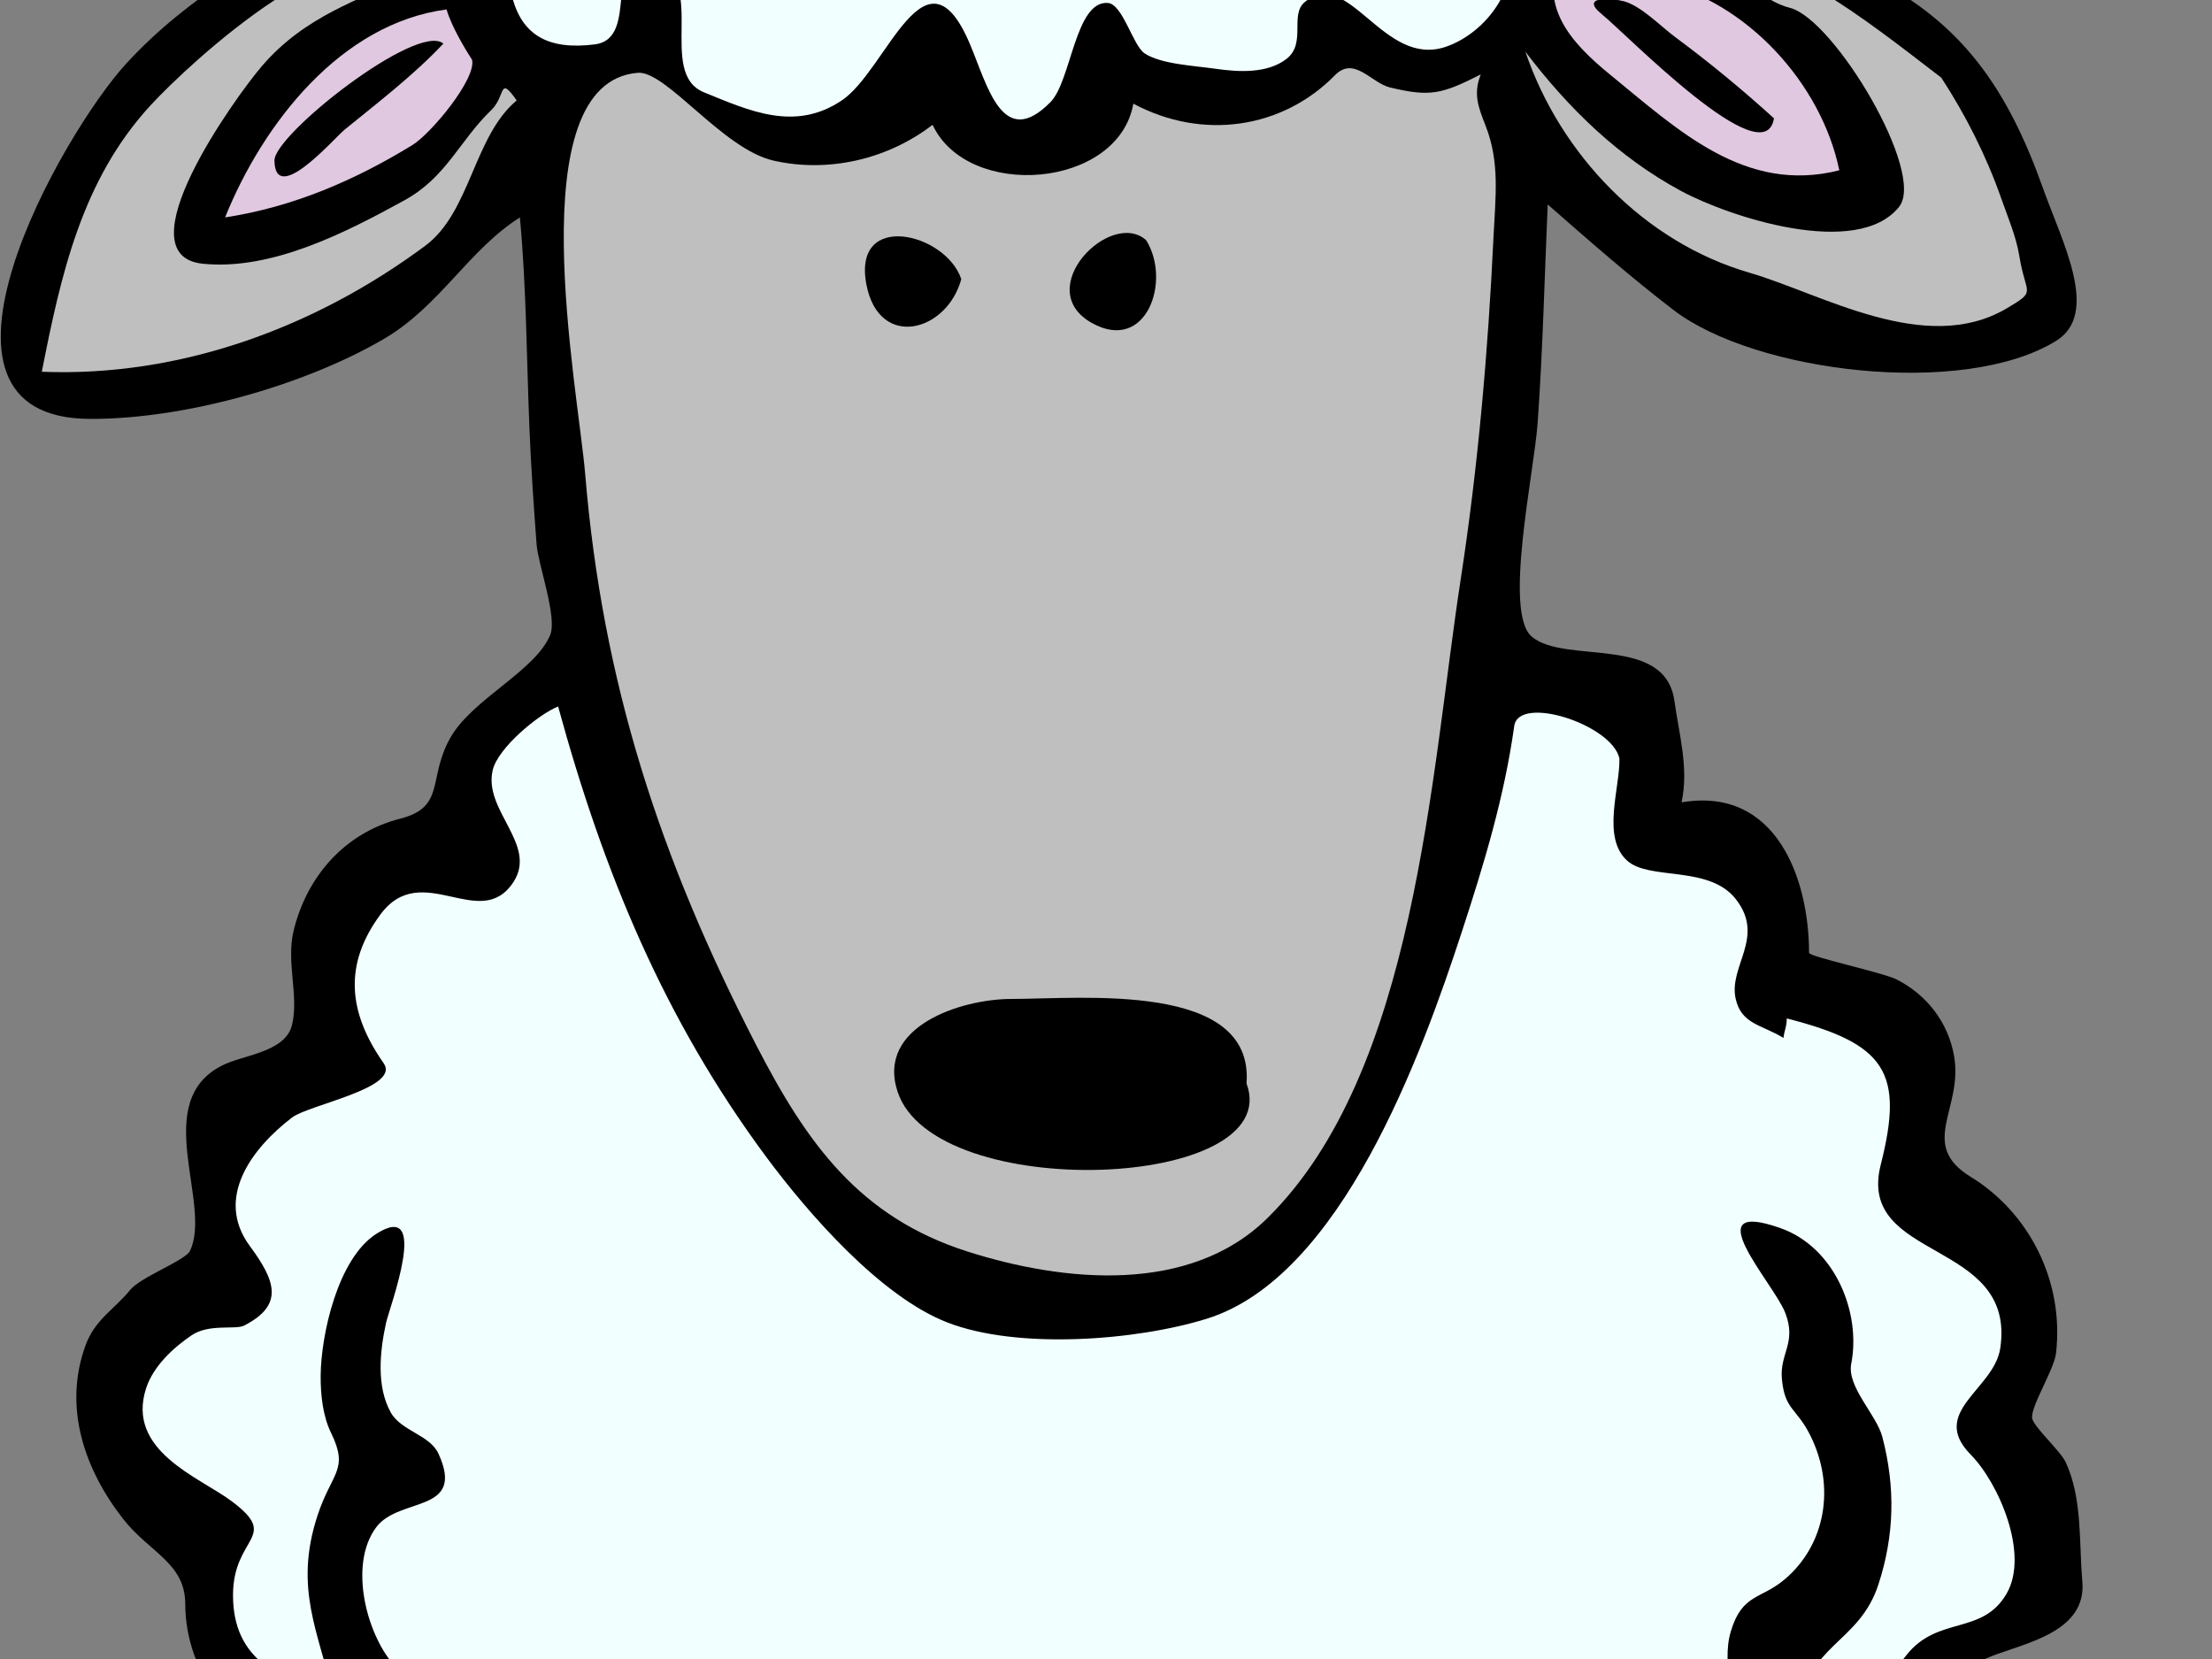
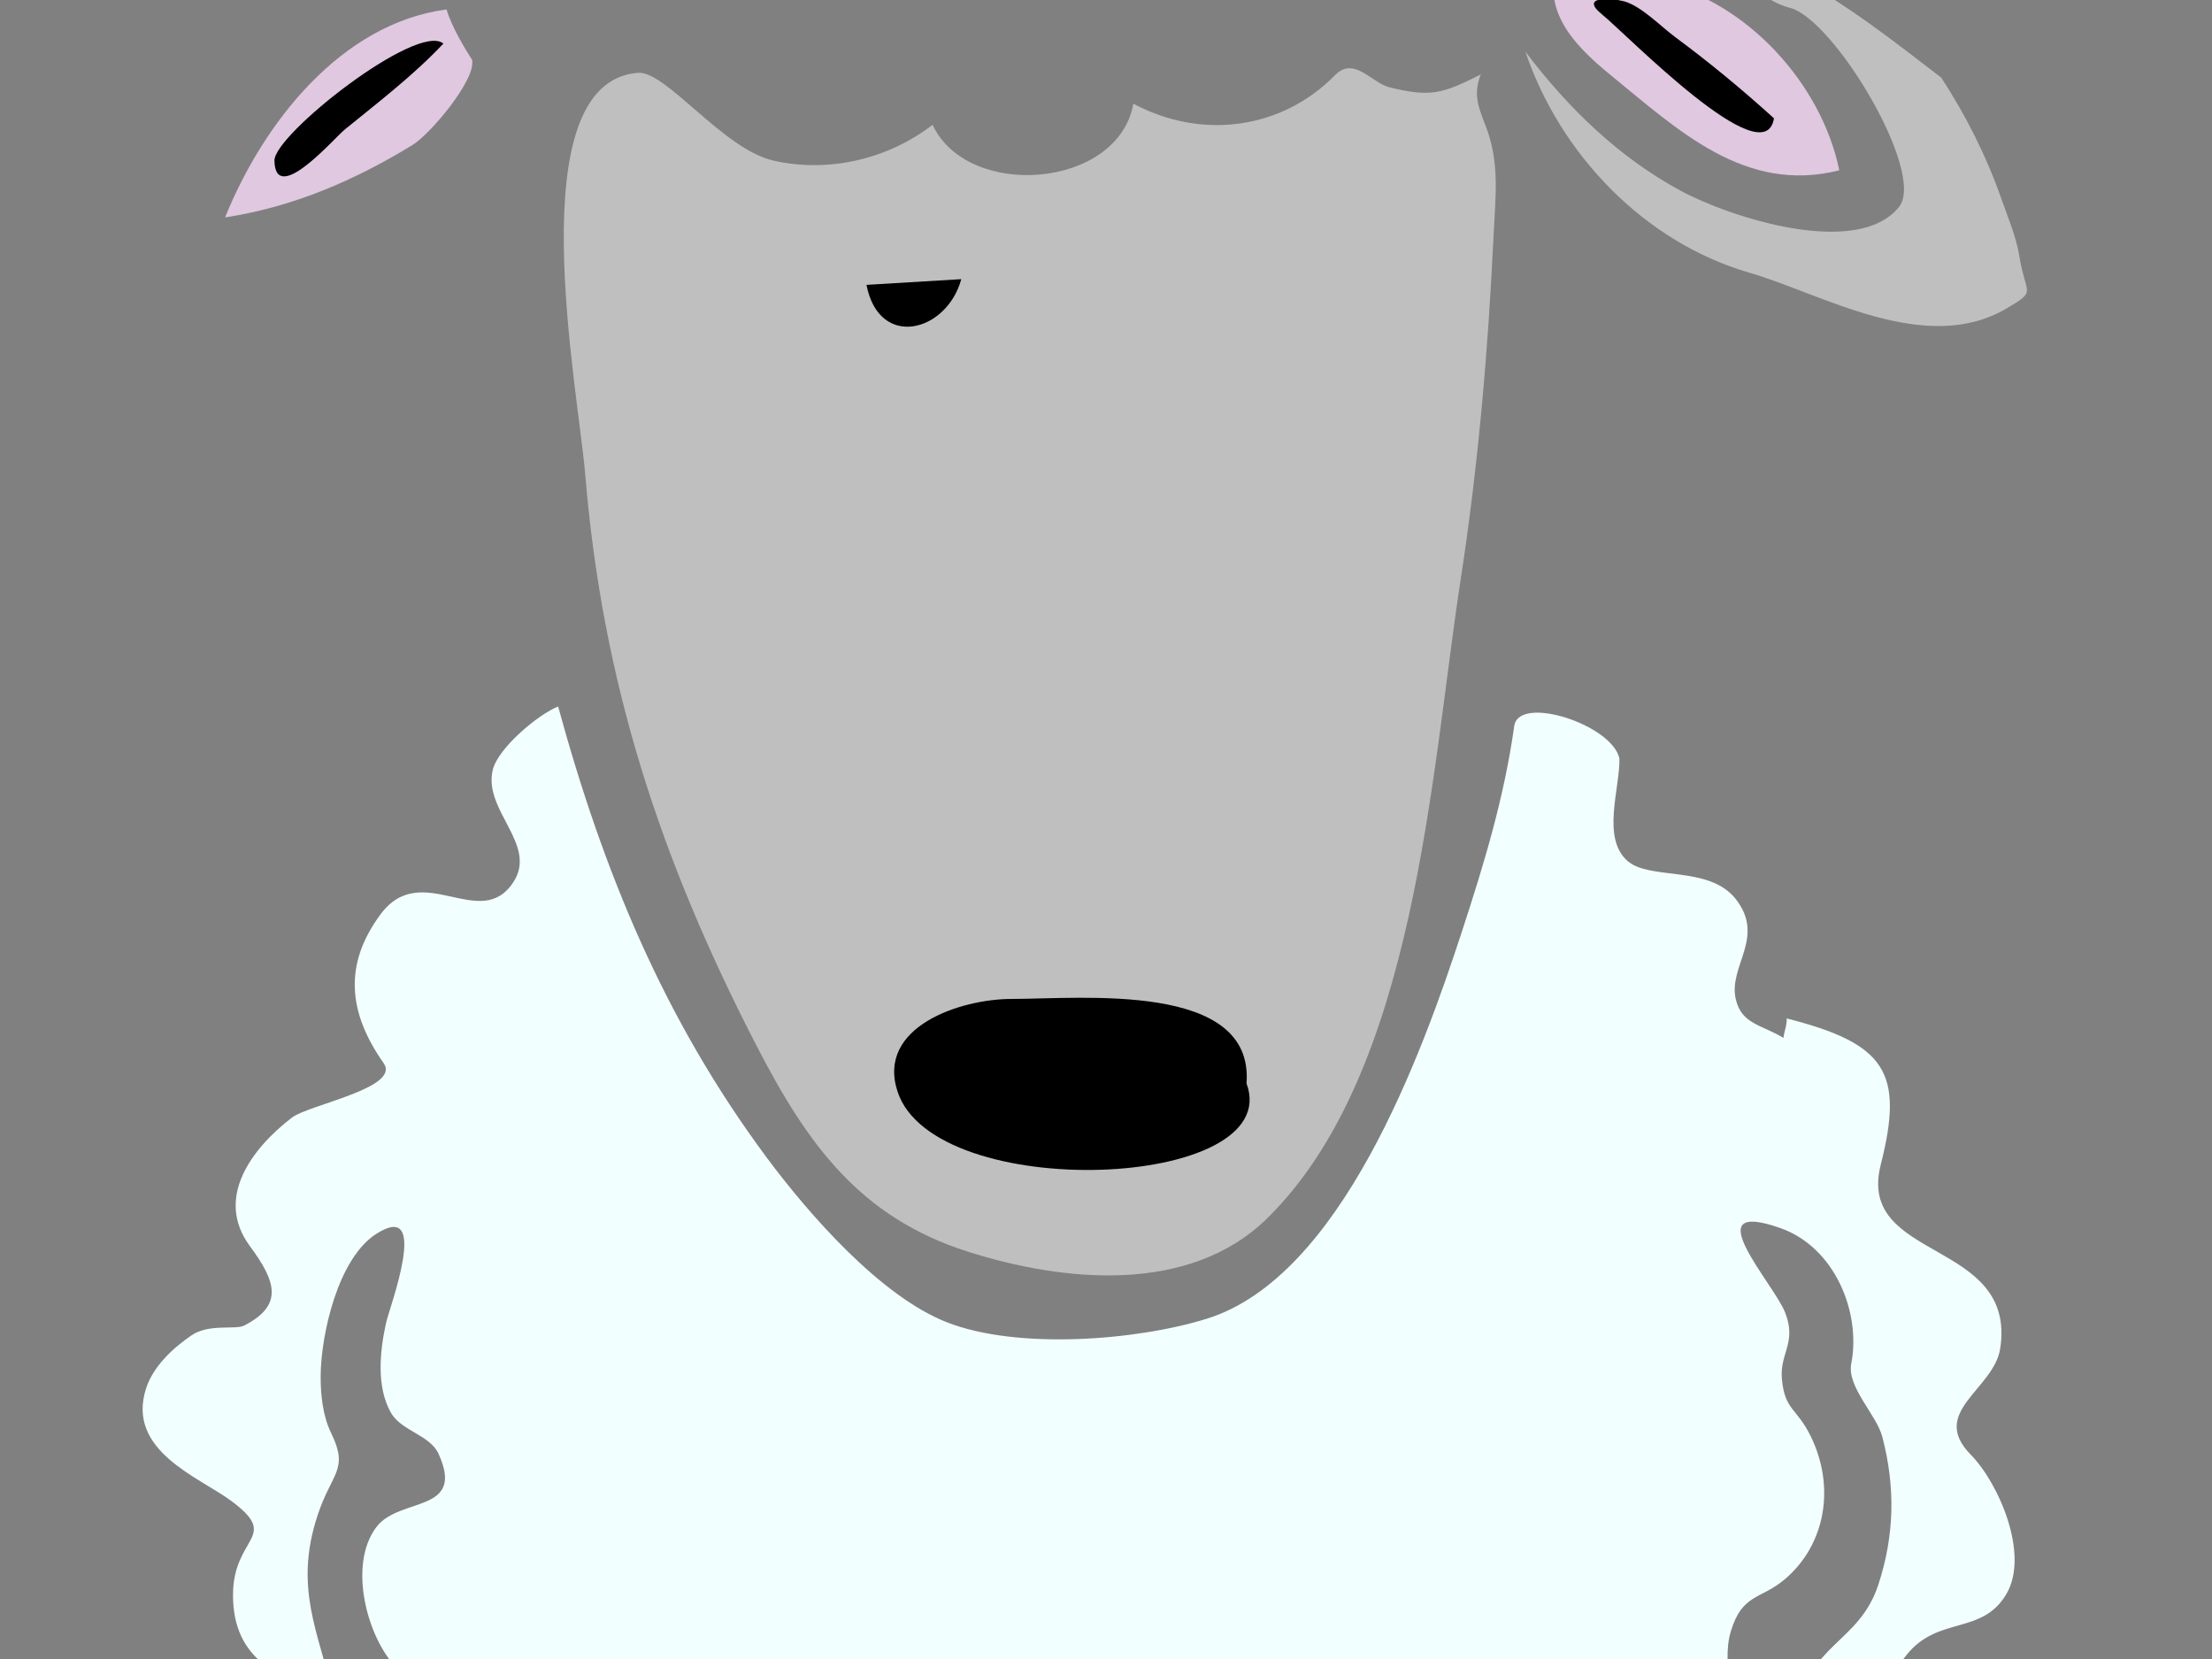
<svg xmlns="http://www.w3.org/2000/svg" width="640" height="480">
  <rect width="100%" height="100%" fill="#808080" stroke="none" />
  <g>
    <title>Layer 1</title>
    <g id="g3">
-       <path id="path5" d="m416.903,-125.133c19.668,-4.868 49.454,-0.825 55.333,23.037c2.16,8.771 1.839,16.726 1.839,25.62c0,8.783 6.99,7.425 13.83,13.4c14.287,12.477 2.468,21.472 8.303,33.378c2.904,5.924 37.56,19.191 45.181,23.034c26.313,13.279 39.458,32.274 49.793,61.346c5.44,15.298 16.522,36.056 3.694,43.957c-26.779,16.494 -86.985,9.205 -110.653,-8.929c-12.595,-9.653 -24.448,-20.057 -36.427,-30.557c-0.906,21.063 -1.419,42.139 -2.907,63.17c-1.027,14.542 -9.943,54.911 -1.705,61.876c9.635,8.145 38.577,-0.746 41.269,18.569c1.36,9.757 4.22,19.537 2.073,29.377c27.349,-4.645 36.887,22.044 36.887,43.532c0,1.126 21.483,5.74 25.354,7.717c8.773,4.474 14.885,12.423 16.6,22.094c2.723,15.355 -10.513,25.62 4.833,35.022c16.815,10.3 27.069,30.068 24.676,51.005c-0.545,4.766 -7.382,15.421 -6.915,18.801c0.336,2.431 8.166,9.469 9.679,12.699c4.926,10.506 3.843,23.348 4.842,34.549c1.295,14.606 -16.441,17.776 -26.281,21.628c-17.169,6.724 -10.771,22.628 -24.203,31.258c-10.267,6.594 -23.306,-2.707 -33.66,1.882c-12.153,5.385 -21.137,22.802 -33.424,30.326c-19.821,12.134 -37.507,2.608 -52.329,12.927c-12.507,8.704 -16.198,16.456 -32.275,19.746c-5.076,1.038 -10.155,1.504 -15.209,2.351c-2.471,0.416 -6.324,-1.158 -8.53,-2.123c-2.206,-0.961 -9.657,9.431 -12.448,11.756c-22.472,18.728 -67.065,23.884 -89.671,3.525c-5.835,-5.255 -9.171,-14.336 -17.985,-15.047c-6.255,-0.504 -15.504,6.933 -23.054,7.52c-24.61,1.917 -35.873,-14.396 -50.322,-31.877c0.205,0.251 -34.068,6.483 -40.964,3.675c-14.188,-5.775 -32.876,-22.948 -27.206,-39.962c-21.604,3.202 -37.974,-7.872 -51.408,-23.5c-6.346,-7.384 -9.912,-17.785 -9.912,-27.505c0,-11.978 -10.335,-14.885 -17.985,-24.677c-11.244,-14.393 -17.409,-32.455 -10.833,-50.303c2.723,-7.397 8.247,-10.275 12.909,-15.98c3.072,-3.757 15.984,-8.51 17.288,-11.284c6.482,-13.765 -11.574,-42.97 9.224,-53.597c6.174,-3.154 18.327,-3.776 20.284,-11.753c2.042,-8.32 -1.743,-18.204 0.461,-27.263c3.868,-15.904 14.96,-28.383 30.894,-32.439c13.239,-3.367 7.765,-11.696 14.524,-23.503c6.38,-11.147 24.461,-19.169 28.818,-29.615c2.122,-5.09 -3.495,-20.416 -3.931,-26.207c-0.84,-11.173 -1.606,-22.304 -2.066,-33.499c-0.837,-20.352 -0.871,-40.828 -2.764,-61.114c-14.891,9.405 -23.132,25.699 -39.446,35.206c-23.341,13.6 -58,23.215 -85.04,23.084c-54.626,-0.263 -8.104,-82.476 10.656,-102.882c8.981,-9.77 19.201,-17.808 30.187,-25.055c6.14,-4.049 34.457,-11.087 37.077,-15.91c1.78,-3.281 -4.388,-14.971 -4.152,-19.274c0.423,-7.73 2.673,-11.779 7.145,-17.865c3.299,-4.49 6.342,-7.685 11.067,-10.579c6.137,-3.757 -0.965,-15.951 -0.694,-23.268c0.812,-22.044 20.817,-34.571 41.266,-32.67c12.342,1.145 10.967,0.873 21.439,-4.468c6.909,-3.519 13.65,-4.795 21.209,-6.111c8.238,-1.437 13.307,-1.942 21.206,0c6.022,1.479 13.727,9.649 19.827,4.468c19.205,-16.313 59.204,-23.446 73.772,6.816c19.796,-23.84 91.442,-42.818 100.962,0.466" />
-       <path fill="#F2FFFF" id="path7" d="m405.375,-111.971c-1.649,26.229 15.395,5.039 23.521,3.291c8.166,-1.758 24.48,7.412 28.815,14.809c5.02,8.574 -6.679,27.19 0.227,35.022c8.549,9.694 20.291,0.695 20.291,19.508c0,34.028 -56.92,-14.676 -42.418,22.094c4.88,12.378 -5.524,26.718 -17.521,30.792c-18.103,6.15 -28.105,-23.525 -40.805,-12.927c-4.435,3.7 0.585,11.944 -5.3,16.453c-5.583,4.284 -13.942,3.773 -20.518,2.821c-6.165,-0.892 -15.784,-1.31 -20.518,-4.468c-3.364,-2.243 -6.318,-14.247 -10.6,-14.571c-9.479,-0.72 -10.569,22.542 -16.6,28.675c-13.846,14.082 -18.196,-4.623 -23.281,-16.687c-12.956,-30.732 -24.01,7.422 -37.118,16.218c-13.553,9.094 -26.639,3.043 -39.881,-2.351c-13.755,-5.604 1.379,-32.696 -14.521,-37.138c-15.716,-4.392 -3.514,21.552 -17.06,23.272c-13.345,1.694 -21.984,-2.443 -24.433,-16.221c-2.511,-14.13 13.721,-24.014 -4.148,-27.736c-7.609,-1.583 -18.455,10.544 -27.206,2.351c-12.336,-11.553 2.549,-25.331 13.145,-27.736c24.075,-5.464 9.025,-12.861 4.379,-28.206c-2.816,-9.304 -0.56,-24.807 10.376,-27.032c13.425,-2.726 35.16,24.877 44.03,15.279c5.247,-5.68 -2.683,-24.236 8.76,-30.084c17.362,-8.875 32.057,23.659 42.414,31.493c13.036,-8.545 12.075,-26.854 28.587,-31.024c19.51,-4.928 26.375,9.818 36.887,17.861c20.334,15.558 21.831,-5.959 36.421,-15.279c18.672,-11.928 50.758,-5.886 64.074,11.522" />
      <path fill="#BFBFBF" id="path9" d="m561.676,22.477c7.015,10.741 13.03,22.631 17.291,34.787c1.926,5.489 4.379,11.141 5.306,16.925c1.814,11.309 5.222,9.783 -3.694,15.044c-23.49,13.86 -53.472,-4.249 -74.46,-10.344c-30.287,-8.793 -54.679,-34.165 -64.778,-63.932c12.427,16.364 26.954,30.532 44.994,40.27c13.998,7.558 51.016,19.715 63.125,4.623c7.867,-9.811 -18.809,-54.324 -31.581,-57.586c-12.965,-3.31 -18.716,-18.855 -33.197,-20.686c30.458,4.068 54.303,23.5 76.993,40.898" />
      <path fill="#E0C8E0" id="path11" d="m480.071,-5.259c25.211,5.712 46.896,29.313 52.096,54.533c-27.293,6.911 -46.653,-11.649 -66.387,-27.736c-11.362,-9.266 -21.097,-20.118 -13.836,-34.787c2.178,-4.404 26.484,2.129 28.127,7.99" />
      <path id="path13" d="m513.262,34.231c-2.695,16.922 -42.663,-24.331 -49.806,-30.116c-6.71,-5.432 3.121,-4.649 6.467,-3.728c4.926,1.352 10.668,7.314 14.758,10.341c9.934,7.346 19.413,15.193 28.581,23.503" />
-       <path fill="#BFBFBF" id="path15" d="m118.598,-7.137c-14.879,7.266 -30.371,11.715 -42.875,26.324c-7.796,9.107 -40.529,54.727 -17.06,57.116c19.983,2.034 41.512,-9.104 58.326,-18.334c12.224,-6.708 15.971,-17.306 25.127,-26.093c4.298,-4.122 2.129,-10.259 7.376,-2.821c-12.47,10.424 -13.345,32.334 -26.481,42.076c-32.005,23.732 -70.949,38.011 -110.914,36.431c5.53,-28.136 11.592,-55.469 31.404,-77.024c11.72,-12.746 58.021,-55.311 75.097,-37.674" />
      <path fill="#BFBFBF" id="path17" d="m428.43,21.538c-2.228,5.61 -0.719,9.434 1.385,14.809c4.201,10.725 2.86,20.517 2.303,32.201c-1.575,33.15 -4.447,66.283 -9.495,99.084c-8.676,56.389 -12.931,142.536 -55.971,184.853c-22.472,22.094 -58.884,18.49 -86.684,9.637c-31.217,-9.941 -46.423,-31.163 -61.05,-59.505c-27.978,-54.213 -44.602,-105.097 -49.606,-165.437c-2.045,-24.668 -19.522,-113.296 15.218,-116.117c8.191,-0.663 24.551,22.015 39.19,25.385c15.691,3.611 32.985,-0.219 46.102,-10.338c10.217,21.879 53.745,18.474 58.093,-6.115c20.048,10.725 43.171,7.235 58.323,-8.225c5.558,-5.674 10.516,2.228 15.903,3.525c11.676,2.815 15.025,1.942 26.288,-3.757" />
      <path fill="#E0C8E0" id="path19" d="m136.583,17.308c1.288,5.502 -11.869,21.361 -17.291,24.677c-16.485,10.097 -34.36,17.893 -54.172,20.92c11.029,-27.305 33.557,-56.151 64.087,-60.172c1.432,5.033 5.673,11.937 7.376,14.574" />
      <path id="path21" d="m128.283,12.609c-8.617,9.164 -18.875,16.995 -28.588,24.915c-2.941,2.399 -20.092,22.294 -20.288,8.929c-0.109,-7.546 41.359,-40.121 48.875,-33.844" />
-       <path id="path23" d="m331.607,69.487c7.391,11.772 0.065,32.753 -15.669,23.976c-17.645,-9.843 5.406,-33.127 15.669,-23.976" />
-       <path id="path25" d="m278.126,80.771c-4.148,15.282 -23.745,20.514 -27.43,1.647c-4.236,-21.676 23.036,-15.053 27.43,-1.647" />
+       <path id="path25" d="m278.126,80.771c-4.148,15.282 -23.745,20.514 -27.43,1.647" />
      <path fill="#F2FFFF" id="path27" d="m468.547,219.449c0.205,8.539 -5.259,22.919 2.303,29.618c6.47,5.731 23.627,1.215 31.351,11.049c8.711,11.09 -2.178,19.394 -0.006,28.907c1.671,7.314 7.344,7.368 13.83,11.28c0.134,-1.847 0.996,-3.411 0.931,-5.639c28.662,7.311 33.999,15.574 27.203,42.31c-7.161,28.168 39.333,21.349 34.578,53.121c-1.786,11.94 -20.751,18.379 -8.533,30.792c8.104,8.231 16.992,28.758 10.373,40.191c-7.068,12.21 -19.92,6.254 -29.045,17.868c-10.158,12.93 -12.834,18.328 -30.897,16.456c1.951,-19.651 17.213,-19.746 22.83,-36.907c4.674,-14.292 4.961,-28.203 1.148,-42.774c-1.677,-6.407 -10.298,-14.46 -8.991,-21.158c2.907,-14.86 -4.768,-33.718 -20.515,-39.248c-24.943,-8.761 -1.979,15.881 1.385,24.439c3.457,8.802 -1.634,11.744 -0.931,19.27c0.85,9.085 4.27,8.263 8.3,16.462c7.301,14.847 4.22,31.471 -7.369,41.365c-7.005,5.981 -12.361,4.154 -15.679,15.047c-3.205,10.528 3.146,20.936 -4.379,30.786c-6.713,8.789 -19.444,16.519 -28.818,22.094c-5.645,3.36 -11.088,5.258 -17.521,6.349c-5.664,0.961 -9.24,-5.042 -11.988,-4.699c-11.841,1.476 -22.983,22.072 -41.727,26.327c-18.336,4.16 -24.906,-14.733 -38.039,2.345c-12.006,15.615 -14.07,21.095 -36.424,24.918c-28.771,4.922 -34.843,-8.583 -51.178,-27.267c-12.84,-14.685 -14.745,-3.189 -30.66,3.294c-10.562,4.3 -31.301,-4.718 -37.575,-13.162c-3.47,-4.671 -1.435,-12.661 -7.839,-15.513c-6.616,-2.945 -20.801,6.622 -28.584,7.285c-14.614,1.244 -36.881,-5.026 -36.881,-23.506c0,-5.664 4.011,-11.528 1.382,-17.157c-1.936,-4.144 -12.389,-7.933 -15.906,-11.515c-8.322,-8.475 -14.154,-29.608 -5.764,-40.667c6.679,-8.802 25.836,-3.862 17.985,-21.152c-2.521,-5.55 -10.796,-6.572 -13.833,-11.985c-4.208,-7.501 -3.168,-17.7 -1.382,-25.858c1.015,-4.626 12.968,-35.872 -2.767,-25.851c-11.194,7.13 -16.065,29.272 -16.139,41.133c-0.034,5.378 0.616,11.585 2.997,16.453c5.291,10.808 0.212,11.363 -3.921,23.976c-6.881,21.009 0.345,33.692 4.612,52.185c-15.52,-4.776 -29.045,-10.379 -29.045,-29.151c0,-17.297 13.874,-16.567 -0.461,-27.267c-9.234,-6.889 -30.61,-14.504 -24.666,-32.674c2.07,-6.321 7.796,-11.655 13.139,-15.275c5.07,-3.44 12.688,-1.517 15.218,-2.818c11.564,-5.956 9.128,-12.854 1.615,-23.043c-10.198,-13.822 0.545,-28.203 12.215,-37.135c4.905,-3.754 31.56,-8.561 26.515,-15.748c-10.345,-14.733 -11.571,-28.599 -0.924,-43.012c11.975,-16.208 28.892,5.372 38.496,-9.405c7.055,-10.858 -8.854,-20.711 -5.991,-32.442c1.565,-6.41 13.282,-16.113 18.906,-18.328c13.108,47.924 30.688,90.535 60.281,130.412c12.128,16.338 32.938,40.213 52.214,47.755c20.409,7.99 54.807,5.299 75.172,-1.025c38.876,-12.074 62.204,-76.45 73.84,-112.055c6.436,-19.705 12.227,-38.763 15.128,-59.442c1.276,-9.129 28.261,-0.466 30.43,9.389" />
      <path id="path29" d="m360.658,313.471c11.468,30.878 -90.306,34.949 -100.974,2.351c-6.168,-18.851 18.402,-26.797 32.966,-26.797c20.228,0 70.28,-5.16 68.008,24.446" />
    </g>
  </g>
</svg>